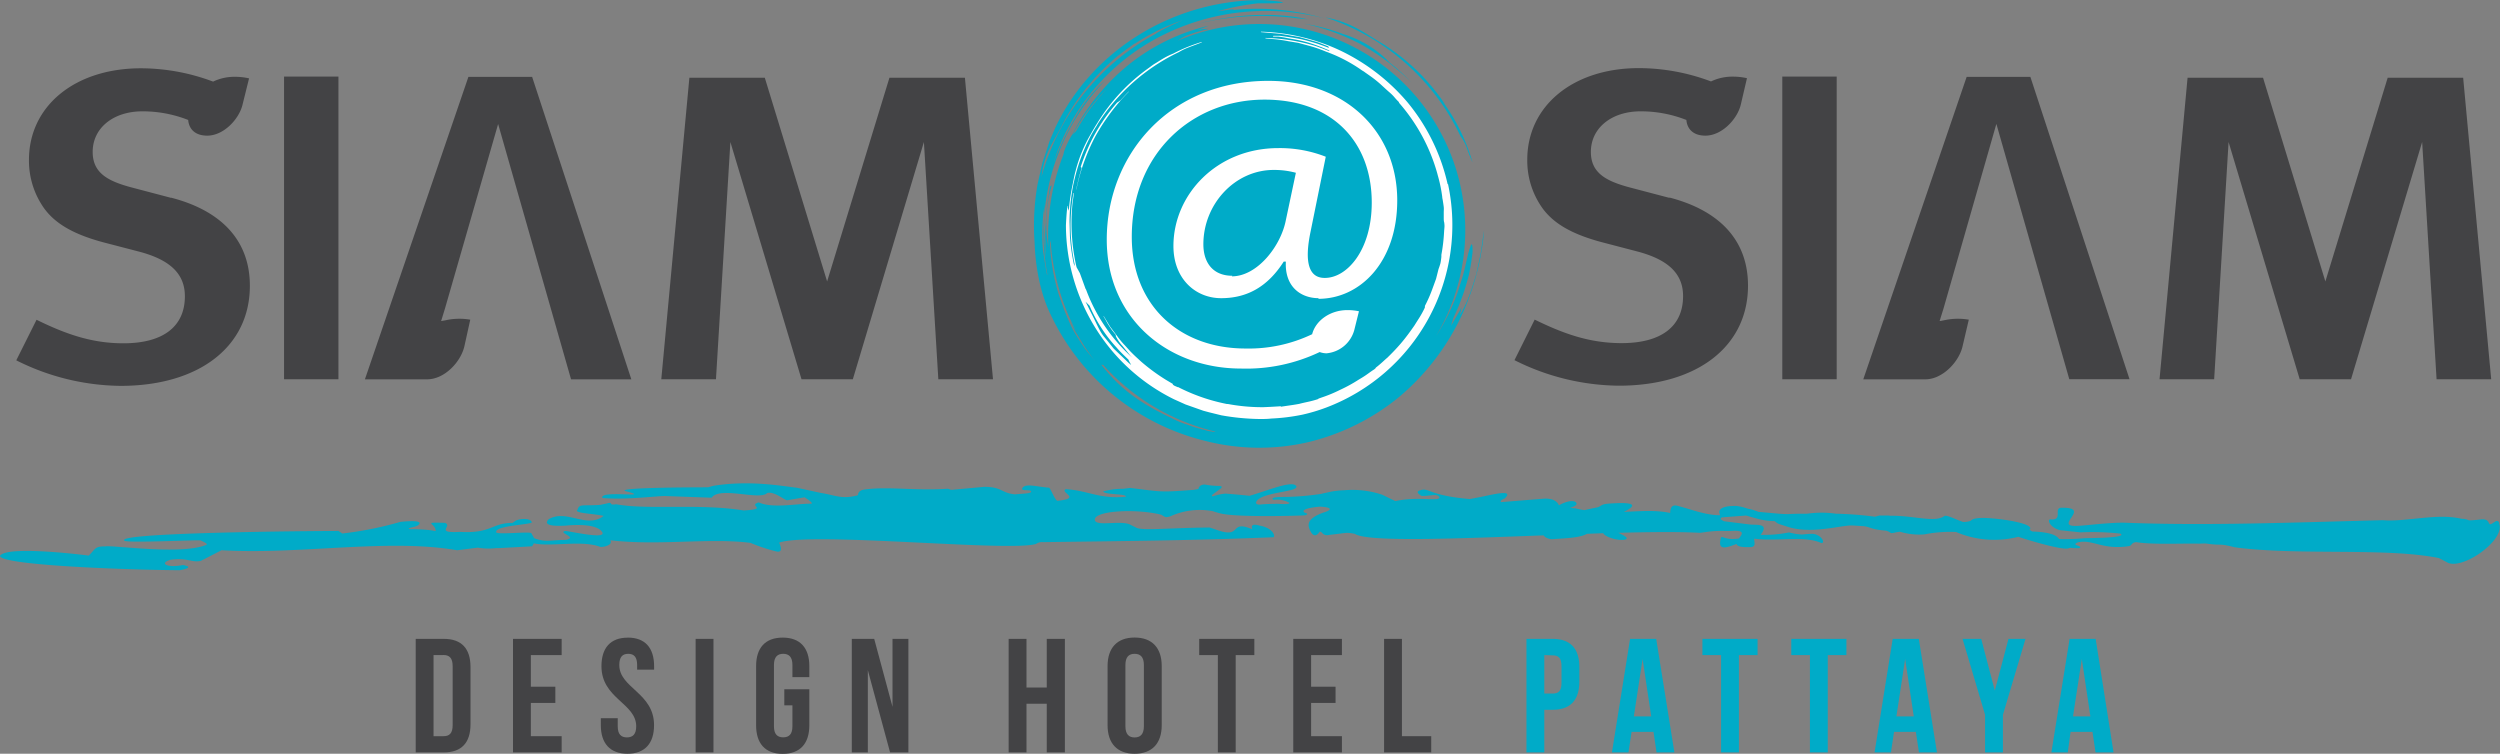
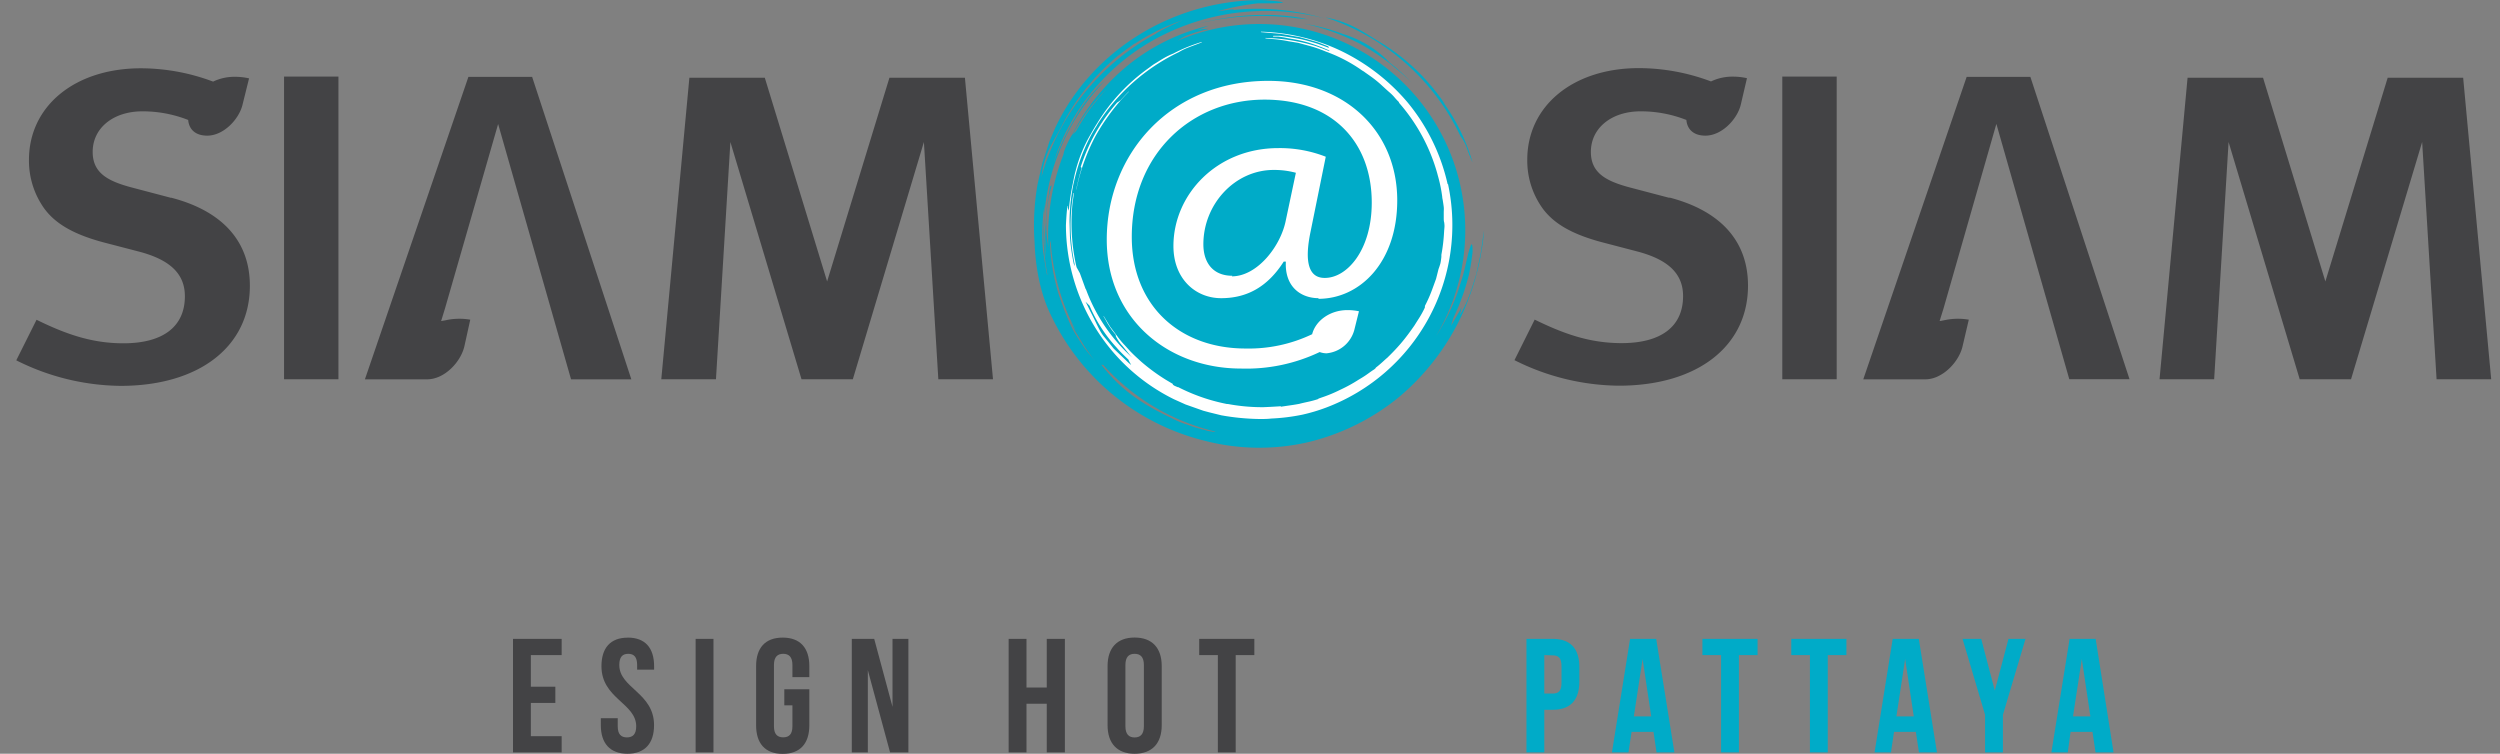
<svg xmlns="http://www.w3.org/2000/svg" id="Layer_1" data-name="Layer 1" viewBox="0 0 431.62 130.13">
  <rect x="0" y="0" width="431.62" height="130.13" fill="#808080" stroke="none" />
  <defs>
    <style>.cls-1{fill:none;}.cls-2{clip-path:url(#clip-path);}.cls-3{fill:#434345;}.cls-4{fill:#00abc8;}.cls-5{fill:#fff;}</style>
    <clipPath id="clip-path">
      <rect class="cls-1" width="431.62" height="130.13" />
    </clipPath>
  </defs>
  <title>logo_pattaya</title>
  <g id="Pattaya_Logo" data-name="Pattaya Logo">
    <g class="cls-2">
      <g class="cls-2">
-         <path class="cls-3" d="M71.77,110.3h4.87c3.08,0,4.59,1.71,4.59,4.85v9.91c0,3.13-1.51,4.84-4.59,4.84H71.77Zm3.08,2.8v14h1.74c1,0,1.56-.5,1.56-1.9V115c0-1.4-.58-1.91-1.56-1.91Z" />
        <polygon class="cls-3" points="91.65 118.56 95.88 118.56 95.88 121.36 91.65 121.36 91.65 127.1 96.97 127.1 96.97 129.9 88.57 129.9 88.57 110.3 96.97 110.3 96.97 113.1 91.65 113.1 91.65 118.56" />
        <path class="cls-3" d="M108.39,110.08c3,0,4.54,1.79,4.54,4.93v.61H110v-.81c0-1.4-.56-1.93-1.54-1.93s-1.54.53-1.54,1.93c0,4,6,4.79,6,10.39,0,3.13-1.57,4.93-4.59,4.93s-4.6-1.8-4.6-4.93V124h2.92v1.4c0,1.4.61,1.91,1.59,1.91s1.6-.51,1.6-1.91c0-4-6-4.78-6-10.38,0-3.14,1.54-4.93,4.53-4.93" />
        <rect class="cls-3" x="120.1" y="110.3" width="3.08" height="19.6" />
        <path class="cls-3" d="M135.41,119h4.32v6.22c0,3.13-1.57,4.93-4.6,4.93s-4.59-1.8-4.59-4.93V115c0-3.13,1.57-4.92,4.59-4.92s4.6,1.79,4.6,4.92v1.91h-2.92v-2.1c0-1.4-.61-1.93-1.59-1.93s-1.6.53-1.6,1.93v10.58c0,1.4.62,1.91,1.6,1.91s1.59-.51,1.59-1.91v-3.61h-1.4Z" />
        <polygon class="cls-3" points="149.83 115.7 149.83 129.9 147.06 129.9 147.06 110.3 150.93 110.3 154.09 122.03 154.09 110.3 156.83 110.3 156.83 129.9 153.67 129.9 149.83 115.7" />
        <polygon class="cls-3" points="177.22 129.9 174.14 129.9 174.14 110.3 177.22 110.3 177.22 118.7 180.72 118.7 180.72 110.3 183.85 110.3 183.85 129.9 180.72 129.9 180.72 121.5 177.22 121.5 177.22 129.9" />
        <path class="cls-3" d="M191.22,115c0-3.14,1.65-4.93,4.67-4.93s4.68,1.79,4.68,4.93V125.2c0,3.13-1.65,4.93-4.68,4.93s-4.67-1.8-4.67-4.93Zm3.08,10.38c0,1.4.61,1.94,1.59,1.94s1.6-.54,1.6-1.94V114.81c0-1.4-.62-1.93-1.6-1.93s-1.59.53-1.59,1.93Z" />
        <polygon class="cls-3" points="207.04 110.3 216.56 110.3 216.56 113.1 213.34 113.1 213.34 129.9 210.26 129.9 210.26 113.1 207.04 113.1 207.04 110.3" />
-         <polygon class="cls-3" points="226.36 118.56 230.58 118.56 230.58 121.36 226.36 121.36 226.36 127.1 231.68 127.1 231.68 129.9 223.28 129.9 223.28 110.3 231.68 110.3 231.68 113.1 226.36 113.1 226.36 118.56" />
-         <polygon class="cls-3" points="238.96 110.3 242.04 110.3 242.04 127.1 247.1 127.1 247.1 129.9 238.96 129.9 238.96 110.3" />
        <rect class="cls-3" x="49.04" y="13.22" width="9.39" height="52.26" />
        <polygon class="cls-3" points="162 65.48 171.44 65.48 166.59 13.42 153.56 13.42 142.8 48.59 132.04 13.42 119.02 13.42 114.17 65.48 123.61 65.48 126.1 24.52 138.38 65.48 147.24 65.48 159.51 24.52 162 65.48" />
        <path class="cls-3" d="M63,65.49H73.74c3,0,5.84-3,6.45-5.77l1-4.53a11.19,11.19,0,0,0-3.74,0l-1.29.24.66-2.15L86,21.41,98.59,65.49H109L91.87,13.27h-11Z" />
        <path class="cls-3" d="M29.55,34.16l-6.76-1.78C18.59,31.27,16,29.86,16,26.22c0-4.1,3.53-7,8.6-7a21.53,21.53,0,0,1,7.89,1.49c.13,1.59,1.22,2.71,3.28,2.71,2.91,0,5.57-2.95,6.12-5.42L43,13.53a11,11,0,0,0-2.52-.27,8.5,8.5,0,0,0-3.69.83,35.55,35.55,0,0,0-12.46-2.3C12.93,11.79,5,18.3,5,27.61a14.19,14.19,0,0,0,2.21,7.75c1.88,3,5.15,5,10.57,6.46L24,43.44c5.41,1.42,7.92,3.87,7.92,7.71,0,5.24-3.77,8.12-10.61,8.12-5.51,0-10-1.61-15-4.06l-3.5,7a40.87,40.87,0,0,0,18,4.41c13.57,0,22.33-6.79,22.33-17.28,0-7.64-4.7-12.9-13.59-15.21" />
        <rect class="cls-3" x="307.71" y="13.22" width="9.39" height="52.26" />
        <polygon class="cls-3" points="420.67 65.48 430.1 65.48 425.26 13.42 412.23 13.42 401.47 48.59 390.71 13.42 377.68 13.42 372.84 65.48 382.27 65.48 384.76 24.52 397.04 65.48 405.9 65.48 418.18 24.52 420.67 65.48" />
        <path class="cls-3" d="M321.69,65.49h10.72c2.95,0,5.83-3,6.44-5.77l1.06-4.53a11.19,11.19,0,0,0-3.74,0l-1.3.24.67-2.15,9.13-31.89,12.59,44.08h10.4L350.54,13.27h-11Z" />
        <path class="cls-3" d="M288.22,34.16l-6.77-1.78c-4.19-1.11-6.79-2.52-6.79-6.16,0-4.1,3.54-7,8.6-7a21.49,21.49,0,0,1,7.89,1.49c.13,1.59,1.22,2.71,3.28,2.71,2.91,0,5.58-2.95,6.13-5.42l1.05-4.5a10.82,10.82,0,0,0-2.51-.27,8.55,8.55,0,0,0-3.7.83,35.5,35.5,0,0,0-12.46-2.3c-11.34,0-19.26,6.51-19.26,15.82a14.11,14.11,0,0,0,2.21,7.75c1.88,3,5.14,5,10.57,6.46l6.2,1.62c5.4,1.42,7.92,3.87,7.92,7.71,0,5.24-3.77,8.12-10.62,8.12-5.5,0-10-1.61-15-4.06l-3.49,7a40.84,40.84,0,0,0,18,4.41c13.56,0,22.32-6.79,22.32-17.28,0-7.64-4.69-12.9-13.58-15.21" />
        <path class="cls-4" d="M272.67,115.15v2.54c0,3.14-1.51,4.85-4.59,4.85h-1.46v7.36h-3.08V110.3h4.54c3.08,0,4.59,1.71,4.59,4.85m-6.05-2.05v6.64h1.46c1,0,1.51-.45,1.51-1.85V115c0-1.4-.53-1.85-1.51-1.85Z" />
        <path class="cls-4" d="M289.08,129.9H286l-.53-3.55h-3.78l-.54,3.55H278.3l3.13-19.6h4.51Zm-7-6.21h3l-1.49-9.92Z" />
        <polygon class="cls-4" points="293.92 110.3 303.44 110.3 303.44 113.1 300.22 113.1 300.22 129.9 297.14 129.9 297.14 113.1 293.92 113.1 293.92 110.3" />
        <polygon class="cls-4" points="309.26 110.3 318.78 110.3 318.78 113.1 315.56 113.1 315.56 129.9 312.48 129.9 312.48 113.1 309.26 113.1 309.26 110.3" />
        <path class="cls-4" d="M334.41,129.9H331.3l-.53-3.55H327l-.53,3.55h-2.83l3.13-19.6h4.51Zm-7-6.21h3l-1.49-9.92Z" />
        <polygon class="cls-4" points="342.72 123.41 338.83 110.3 342.05 110.3 344.4 119.23 346.76 110.3 349.7 110.3 345.8 123.41 345.8 129.9 342.72 129.9 342.72 123.41" />
        <path class="cls-4" d="M364.9,129.9h-3.11l-.53-3.55h-3.78L357,129.9h-2.83l3.14-19.6h4.5Zm-7-6.21h3l-1.48-9.92Z" />
        <path class="cls-4" d="M255.71,43.31c-.22,1.3-.57,2.69-.85,4.08-.44,1.35-.83,2.71-1.31,3.93s-1,2.27-1.53,3.12c0,0,.32-1.33.32-1.34-.31.51-1.09,1.9-1.82,3.12l.42-1.36a39.39,39.39,0,0,0,2.66-7.4,37.72,37.72,0,0,0,.64-4c0-1-.06-1.46-.26-1.2a12.62,12.62,0,0,0-.65,2.2c-.3,1.15-.56,2.66-1.13,4.29A34.82,34.82,0,0,1,247.94,58,35.6,35.6,0,0,0,203.41,7,7.41,7.41,0,0,1,205,6.1,25.77,25.77,0,0,1,208.64,5h-.29a5.19,5.19,0,0,0-1.65.24c.67-.3,1.36-.56,2-.8A34.71,34.71,0,0,0,194,11.89a37,37,0,0,0-8.9,11.41l-.1.11a15.86,15.86,0,0,0-1.33,2.85c0,.18-.07.34-.1.49A38.89,38.89,0,0,0,181,42.69a23.35,23.35,0,0,1,.58-10.7l-.26.17c-.14.71-.24,1.42-.35,2.13a28,28,0,0,0-.41,4.29,24.88,24.88,0,0,0-.08,3.21c0,1,0,2,.05,2.71a52,52,0,0,1-.23-7.42,38,38,0,0,0,.54,10.35l-.09-.06c-.25-1.26-.44-2.54-.63-3.82s-.2-2.84-.15-4.25a31.36,31.36,0,0,1,.41-4.15,15.5,15.5,0,0,0-.08,1.93,37.8,37.8,0,0,1,10.49-23.19,25,25,0,0,0-5.11,6.34,54.22,54.22,0,0,0-3.78,7.83A37.18,37.18,0,0,1,200.28,6.31,40.05,40.05,0,0,1,228.6,3.16a41.2,41.2,0,0,0-15.52-1.45l-.32-.1h0l-2.53.33a43.27,43.27,0,0,1,7-1.37c7.42.09,3.5-.44.39-.56-15.46.11-29.22,8.91-35.41,22l-1,2.34-.79,2.42L180,28l-.29,1.25-.56,2.48a41,41,0,0,0-.53,10.13,36.7,36.7,0,0,0,.73,6.26A29.38,29.38,0,0,0,180.8,53,40,40,0,0,0,208,76.1a37.52,37.52,0,0,0,17.67.28,39.17,39.17,0,0,0,16-7.94A41.31,41.31,0,0,0,252.15,54.9a43.9,43.9,0,0,0,4.08-15.11c-.18,1-.35,2.21-.52,3.52m-50-40.11h0l-.34.11.35-.11m-7.2,2.68-.36.23h0l.38-.23M195,8.15l.84-.55c-.46.31-.91.62-1.36,1,.17-.14.34-.28.52-.41M183.51,21.33A39.15,39.15,0,0,1,193,9.64l-.12.1.15-.12,0,0c.91-.71,1.84-1.4,2.79-2.06L196,7.5a35.92,35.92,0,0,1,8.17-4c-1,.44-3,1.34-4,1.93a2.9,2.9,0,0,0-.64.41A40.08,40.08,0,0,0,179.82,30.5c.49-4.33,2.41-6.5,3.69-9.17m-1.87,13.25v0h0v.06s0,.08,0,.12h0s0-.08,0-.12M189,62.31l0-.07c-.61-.74-1.27-1.45-1.82-2.25s-1.07-1.63-1.59-2.47-1-2-1.44-3-.76-2.05-1.15-3.07l-.21-.6a35.68,35.68,0,0,1-1.51-8.71c0-.21.08-.44.11-.64a38.34,38.34,0,0,0,4.4,15.69c-.37-.55-.74-1.21-1.14-1.93l.92,1.84,1.07,1.75A32.57,32.57,0,0,0,189,62.24l.06.06h0m-1.35-42.82c-.65,1-1.32,2.07-1.92,3.14l-.58.58a32.51,32.51,0,0,1,5.93-7.9,41.64,41.64,0,0,0-3.43,4.18m3,43.55-.1-.1h0l.09.1m19,11.53-.42,0,.24,0h-.06l-.3-.07a4.3,4.3,0,0,1-1.19-.27,20.87,20.87,0,0,1-3-.92,13.05,13.05,0,0,1-2.44-1c-6.44-3-9.44-5.62-12.39-9.32a.62.62,0,0,0,.3,0,37.76,37.76,0,0,0,19.47,11.55l-.17,0" />
        <path class="cls-4" d="M252.18,23.54a7.92,7.92,0,0,1,1.06,2,27.2,27.2,0,0,0,1,2.52,33.5,33.5,0,0,0-5.7-11.25c.32.43.65.85,1,1.28A36,36,0,0,0,237.8,7c-2.49-1.5-4.82-3.25-9-4a39.16,39.16,0,0,1,23.39,20.6" />
        <path class="cls-4" d="M206.17,4.27a45.39,45.39,0,0,1,17.39-1.15l2.27.22c-6.35-1.41-13.44-.78-19.66.93" />
        <path class="cls-4" d="M239.92,10.8a18.46,18.46,0,0,0-8-4.91,34.4,34.4,0,0,0-6.77-1.8,37.39,37.39,0,0,1,10.06,3.7,40,40,0,0,1,5.28,3.61c.28.25.57.5.84.76l-.56-.53c1,.82,2,1.68,2.89,2.6a28.79,28.79,0,0,0-3.77-3.43" />
-         <path class="cls-4" d="M431.49,90.26c-.37-.79-1,.15-1.49.24s-.08-1-1.71-.82c-3.27.36-1.3,0-3.35-.12-4.2-1-9.66.59-13.54.25-15.47.39-30.67,1-44.65.43l-.46,0c-1.53,0-4.38.26-6,.43l-1.22.1c-5.26.42,2.59-3.3-3.35-3.1-1.12.25.49,2.23-1.77,2-.53.06-.05,1.4,1.72,1.87l3.52.37a44,44,0,0,1,6.91.22c1.25.79-5.43.74-6.31.8a40.09,40.09,0,0,1-4.21.14l-.08,0c-.41-.6-1.31-1.17-4.56-1.31h-.07l-.53-.31a1.1,1.1,0,0,0,.18-.14c.37-1.12-6.62-2-8.63-1.88-2.22.15-.82.56-2.79.69-.5.06-3.05-1.4-3.46-1-1.62,1.17-5.47-.17-9.36-.07A.86.86,0,0,0,326,89l-1.52,0-.69.19-.23,0a60.82,60.82,0,0,0-6.61-.5,17.23,17.23,0,0,0-4.94,0h0c-1.09,0-2.19,0-3.29.07-.85,0-1.59-.07-1.59-.07l-3.53-.32a9.73,9.73,0,0,0-1.9-.56,8,8,0,0,0-1.95-.46c-.39,0-3.66-.11-2.75,1.6-2.4.05-5.3-1.09-7.09-1.54-.56-.17-1.55-.48-1.55,1.16-2.43-.56-5.38-.3-8-.19,2.87-1.42.75-1.53-.63-1.53-3.49.12-2.79.24-3.83.72h0s-1,.19-2.35.5a11.83,11.83,0,0,1-1.48-.29c-.33,0-.68-.08-1-.12.89-.25,1.42-.55.94-1-1-.53-2.86.58-2.86.58-.62-1.42-2.69-1.13-2.78-1.13l-7.2.58c-.33-.22.41-.54.41-.54l.25-.13c1.81-1.78-2.94-.41-4.93-.08l-1.14.22c-7.13-.61-7-2-8.5-1.53-1.22.29.21,1,.21,1,1.67,0,2.61-.46,3.05.2.07.86-3.52-.19-7.54.67h-.11l-2.24-1.09a16.23,16.23,0,0,0-6.54-.77,14.77,14.77,0,0,0-2.33.25c-.47.11-1.34.29-1.68.38a46.68,46.68,0,0,1-6.49.53c-2.44,0-1.91.39-1.71.49h0l0,0a4.46,4.46,0,0,1,2.7.5c.3.35-1.59.22-1.73.2s-2.25,0-3.2.11-.78-.41-.78-.41c.67-1.82,7.94-1.71,6.85-2.86-.85-.85-5,.92-8,1.77-1.59-.18-3.44-.33-4.14-.38a8.61,8.61,0,0,0-2.05.43c-.45.14-.25-.21-.25-.21l1.34-1s.87-.55-.31-.55a13.14,13.14,0,0,1-2.26-.23s-1-.09-1.15.76l-.77.15c-6,.46-5.56.33-11-.33l-1.25.15a12.27,12.27,0,0,0-3.44.47c.44.62,4.22.34,3.91.91-4.73.4-6.53-1.11-10.36-1.31-1.08.58,2.88,1.56-1.38,2-.4.09-1.2-2.08-1.48-2.26-2.3-.17-4.28-.88-4.69.21,0,.26.83.21,1.38.26.94.57-1.55.55-2.55.68-2.36-.19-2.28-1.31-5.34-1.3l-5.76.53a1.58,1.58,0,0,0-.52-.2c-5.5.38-10.18-.41-14.21.11-.87.08-1.31.45-1.31,1-2.77.78-3.89,0-6.33-.37l-4.21-.91c-2.7-.31-8.19-1.34-14.47-.33l-.86.25c-.86,0-17.46,0-13.94.75,4.36,1.17-4.9-.31-4.32,1.09,4.43.45,11.22-.61,11.19-.26l-.08-.06,7.43.27.33,0c1.39-2,8.31.53,9.57-.79,1.15-.4,3.1,1.28,3.46,1.24l3-.51c.71.43,1.75,1.17,1,1.1-2.48,0-6.52.85-8.91-.22-2,.61,1.89,1.14-2.6,1.39-7.58-1.24-16.63-.06-22-1.07-1.51.24-.4-.49-1.61-.14l-1.13.24c-3,.23-3.63-.24-3.93.82-.8.63,2.55.66,4.5,1.09-2.92,2.29-6.33-1.23-9.48.56-1.37,1.4,2.16,1.13,2.85,1.13,0,0,5.3-.65,6.38,1.11.83,1.37-5.79-.24-6.43-.19-1.28.33,2.38,1.07.11,1.54-2.47,0-3.52.46-5.43-.31l-.49-.86c-.37-.34-6.12.35-6.07-.19-.15-1.19,6.6-1.28,6.13-1.74-.16-.59-1.7-.68-2.72-.25l-.59.41c-3.61,0-3.64,1.87-9.07,1.55-4.49.24-1.15-1-2.59-1.56-4-.12-1.74.06-1.61,1.24,0,.47.32-.15-4.62-.15-.14-.31,1.21-.33,1.63-.71,1.24-1.07-3.13-.54-3.13-.54a61.07,61.07,0,0,1-10,2l-.64-.44c-4.68,0-39.31.27-36.92,1.71.86.38,13-.2,13.13-.08s1.27.52,1,.75c-4.25,1.82-15.93.06-17.46.28-1.89,0-1.66.41-2.88,1.59,0,0-13.87-1.81-15.3,0-.44,1.58,19.9,2.43,31,2.53,1.24-.23,2.31-.56.57-.9-2.77.55-4.19-.3-2.15-.91,3-.4,3.55.53,5.22.2L38.24,95c13.66.79,28.69-2.08,40.67,0l3.58-.45a10.87,10.87,0,0,0,3.15.08l.53,0,5.7-.31.3-.51c2.92.64,8.24-.58,11.36.57.22.17,2.39-.14,1.84-1.11,8.25,1,17.11-.46,24.21.46a29.74,29.74,0,0,0,4.51,1.49c1,.18.83-.67.42-1.53,5.44-1.93,39.82,1.63,44.36.22a1.81,1.81,0,0,1,1.22-.31c14-.19,26.41-.29,39.81-.85.31-.31-.29-1.65-2.43-2-1-.29-1.57-.2-1.26.63-4.06-1.72-1.67,1.65-6,.15l-1.38-.46c-7.29.07-11.72.61-12.72,0l-1.19-.59c-1.81-.59-5.48.37-5.88-.61-.49-1.71,7.09-2.11,11.46-1,.79.51.76.46,1.5.3a12.2,12.2,0,0,1,7.37-.92s.59.2,1.28.38c2.89.75,14.31.39,14.64.34s.48-.23.32-.33c-1.45-.49.1-1,2.34-1.17,3.46.23.29,1.11.59,1h0c-2.75,1-3,2-2.23,3.35,0,0,.62,1.33,1.51,0,.1-.15.44.17.44.17s.31.59,1.31.35c3.27-.36,2.71-.45,4.32-.18,2.15,1.46,17.29.84,32.61.27.15.27.52.53,1.36.67,2.73-.19,4.92-.25,6.13-.94l2.8-.1c.42.78,2.9,1.35,3.74,1.11s-.1-.68-1.13-1.18c5.42-.14,10.34-.2,14.08,0l.73-.09a17.93,17.93,0,0,1,3.69-.22l.89,0c2.28-.18,2.1.36,1.64,1h0l-.21.29c-3.09.45-3-1.13-3.23.48s1.26,1.06,2.82.46c.07.36.63.6,2.33.55,1.14,0,.7-.87.71-1.46h0c3.93.53,8.76-.58,11.61.76.82,0-.18-1.71-1.81-1.59-.62,0-1.48.13-1.62.11a11,11,0,0,1-2.16-.36,21.58,21.58,0,0,1-4.89.42c1.52-2-.6-1.68-1.78-1.78L297.7,90s-1.17-.43-.33-.68c1.26-.1,2.65-.21,4.12-.31.54.16,1.11.33,1.77.51a11.79,11.79,0,0,0,3.13.45c.21.17.39.31.53.4s1.39.47,2,.67c4.1,1.17,8.92-.38,10.89-.32l1.56.1c1.64.08,1.26.55,4.26.8,1.15.36.46.58,1.65.3l.64-.11.14,0a11.41,11.41,0,0,0,4.18.45,22.62,22.62,0,0,1,5.47-.41,16.8,16.8,0,0,0,10.7.84h.11c.66.26,7.21,2.29,8.52,2l.37-.11a11.85,11.85,0,0,0,1.58.06c.8-.42-1.6-.45-.26-1,2.56-.59,4.2,1.33,8.74.66.66-.06.4-.59,1.32-.7,3,.47,7.8.19,10.79.26.46,0,1.17-.06,1.45,0,2.63.38,1.89-.12,4.81.63,11,1.47,26,0,35.24,1.86l1.32.69c2.5,1.63,10.26-3.79,9.06-6.69" />
        <path class="cls-5" d="M227.61,51.59c7.19,0,13.62-6.31,13.62-17,0-11.92-9-20.63-22.26-20.63-17,0-27.89,12.71-27.89,27.41,0,13.71,10.62,22.26,23.17,22.26a29.42,29.42,0,0,0,13.59-2.85h0A3.55,3.55,0,0,0,229,61,5.48,5.48,0,0,0,233.81,57l.81-3.26a9.43,9.43,0,0,0-2-.2c-3,0-5.49,1.83-6.08,4.16a25.35,25.35,0,0,1-11.51,2.47c-11.3,0-19.63-7.35-19.63-19.27,0-14.49,10.48-23.7,22.93-23.7,11.85,0,18.5,7.43,18.5,17.78,0,8.27-4.35,13.13-8.25,13-2.53-.07-3.45-2.56-2.31-8l2.62-12.92a21.65,21.65,0,0,0-8.2-1.49c-10.61,0-18.1,8-18.1,16.91,0,5.66,3.81,9,8.24,9,4.59,0,8.1-2.08,10.8-6.31H222c-.22,4.36,2.61,6.31,5.66,6.31m-14.9-3.87c-3.36,0-5-2.28-5-5.43,0-6.92,5.42-12.84,12.15-12.84a14.28,14.28,0,0,1,3.82.49L222,38c-.84,4.43-4.9,9.71-9.33,9.71" />
        <path class="cls-5" d="M249.93,31.79A33.81,33.81,0,0,0,243,17.66a34.9,34.9,0,0,0-12-9.12A34.52,34.52,0,0,0,217.7,5.47v.08l3.06.26c.74.09,1.49.22,2.29.37l1.28.22,1.05.29c.85.23,1.66.45,2.42.71l.7.28.81.32.14.28a33.06,33.06,0,0,0-4.9-1.53c-1.12-.22-2.29-.4-3.59-.57l-.77,0c-.37,0-.39,0-.4.07s.05.06.09.07.54,0,.81,0a14.4,14.4,0,0,1,1.46.24l.77.14a23.29,23.29,0,0,1,3.15.71,29,29,0,0,1,3.43,1.31.54.54,0,0,0,0,.11c-.76-.3-1.54-.6-2.38-.89a32.63,32.63,0,0,0-8.64-1.39v.08l1.06.1a22.6,22.6,0,0,1,2.85.38l1.76.29,1.74.47a22.21,22.21,0,0,1,2.92,1l.46.17a26.17,26.17,0,0,1,5.87,3.11l.16.1a2.25,2.25,0,0,1,.36.24l.7.49.32.23a18.39,18.39,0,0,1,2,1.64c.33.3.69.64,1.22,1.1v0a7.54,7.54,0,0,1,.93.94,9.63,9.63,0,0,0,.68.72s0,.1.1.22a31.28,31.28,0,0,1,6.53,12.1c.05.18.09.35.14.52A24.68,24.68,0,0,1,249,34c0,.21.07.42.1.64s.12.73.16,1.1,0,.59,0,.89,0,.61,0,.92,0,.61.08.86a5.22,5.22,0,0,1,.05.58c0,.32-.05.64-.07,1a29.89,29.89,0,0,1-.47,4c0,.09,0,.21,0,.35a11,11,0,0,1-.16,1.11q-.15.53-.33,1l-.43,1.7-.6,1.64a23.46,23.46,0,0,1-1.31,3L246,53l0,.1h0a16.46,16.46,0,0,1-1.17,2.09c-.21.33-.43.68-.63,1-.69,1-1.51,2.13-2.37,3.13s-1.56,1.7-2.29,2.42c-.21.18-.42.36-.61.54-.45.41-.92.83-1.41,1.2l0,.06h0l-.27.24c-.3.18-.59.39-.91.62a16.65,16.65,0,0,1-1.52,1l-.25.15a25.86,25.86,0,0,1-3.19,1.75,24,24,0,0,1-3.24,1.34l-.42.15c-.09,0-.12.06-.11.1h0a18.76,18.76,0,0,1-2.05.54c-.4.09-.82.18-1.22.29-.67.13-1.35.23-2,.32l-1.13.17-1.08.08,1-.08v-.08c-1,.08-2,.13-3,.17h-.23a32.07,32.07,0,0,1-5.28-.44l-.62-.11-.18,0c-1-.2-2.06-.46-3.06-.76l0,0a32.23,32.23,0,0,1-5.34-2.15l-.1,0-.55-.24-.2-.13-.09-.09,0-.1-.1-.06-.86-.51-.3-.18A33.27,33.27,0,0,1,197,62.42l-.72-.66q-.59-.54-1.17-1.14l-.37-.41-.5-.55a14.46,14.46,0,0,1-1.34-1.61l-1.25-1.67-1.08-1.79-.06,0h0c.19.32.37.64.54.95a13.27,13.27,0,0,0,1,1.55l.07.09.52.65v.21a6.83,6.83,0,0,0,1.16,1.69l1.2,1.48.15.18.3.32a29.47,29.47,0,0,1-7.76-11.23c-.21-.56-.21-.56-.25-.56h0s-1-2.75-1-2.75l-.58-1.05A33.75,33.75,0,0,1,185.18,35l.08-.57.15-1.1h-.08a32.13,32.13,0,0,0,.28,12.64l-.22-.4a33.74,33.74,0,0,1-.67-4.81l-.07-2.51a34.08,34.08,0,0,1,.64-6.3c.18-.83.39-1.68.62-2.51a31.12,31.12,0,0,1,2.53-6.22c.28-.48.57-1,.84-1.4l.32-.55A34,34,0,0,1,203.52,9l.17-.1a10.53,10.53,0,0,1,1.58-.74l.3-.12c.71-.26,1.44-.53,1.91-.73l0-.07a30.77,30.77,0,0,0-3.11,1.14v0c-.61.27-1.22.56-1.81.87A12.91,12.91,0,0,0,201,10c-.42.24-.83.5-1.24.76l-.53.32c-.31.21-.6.43-.88.64a32.46,32.46,0,0,0-8.85,9.44c-.41.64-.8,1.3-1.16,1.95a24.45,24.45,0,0,0-2.61,6.28c-.23.8-.38,1.66-.55,2.48a35.4,35.4,0,0,0-.65,4.52l-.17-.51c0-.31,0-.33,0-.34l0,0h0c-.05,0-.09,0-.19,1.14-.06.67-.11,1.51-.14,2.25a33.73,33.73,0,0,0,5.23,17.91,33.18,33.18,0,0,0,13.42,12.09l2,.9,3.06,1.08,1,.27,2.11.52a40.07,40.07,0,0,0,6.63.64c.68,0,1.36,0,2-.08a34,34,0,0,0,5.34-.66A30.55,30.55,0,0,0,229,70.35a33.69,33.69,0,0,0,21-38.56M192.27,60.18c-.05-.06-.78-1-1.62-2s-1.35-2.4-2.23-4.09c-.34-.66-.66-1.34-1-2l.69.69A25.16,25.16,0,0,0,192.77,60c.63.74,1.38,1.44,2.07,2.11,0,.15.39.73.45.9a8.94,8.94,0,0,1-.72-.63m8.12,5.79c.84.43,1.71.81,2.58,1.17q-1.32-.53-2.58-1.17" />
        <path class="cls-5" d="M185.76,29.42v0Z" />
        <path class="cls-5" d="M185.84,32.71h0a34,34,0,0,1,3.26-9.15,35.72,35.72,0,0,1,5.78-7.72l0-.05c-.53.51-1,1.06-1.52,1.61l.06-.07-.57.39a31.68,31.68,0,0,0-6.27,11.1l.17.16c-.35,1.14-.66,2.37-.94,3.72Zm2.35-7.82,0-.08,0,.08m2.14-3.72-.1.1.12-.18Zm-3,5.66h0l0,.07,0-.08" />
      </g>
    </g>
  </g>
</svg>